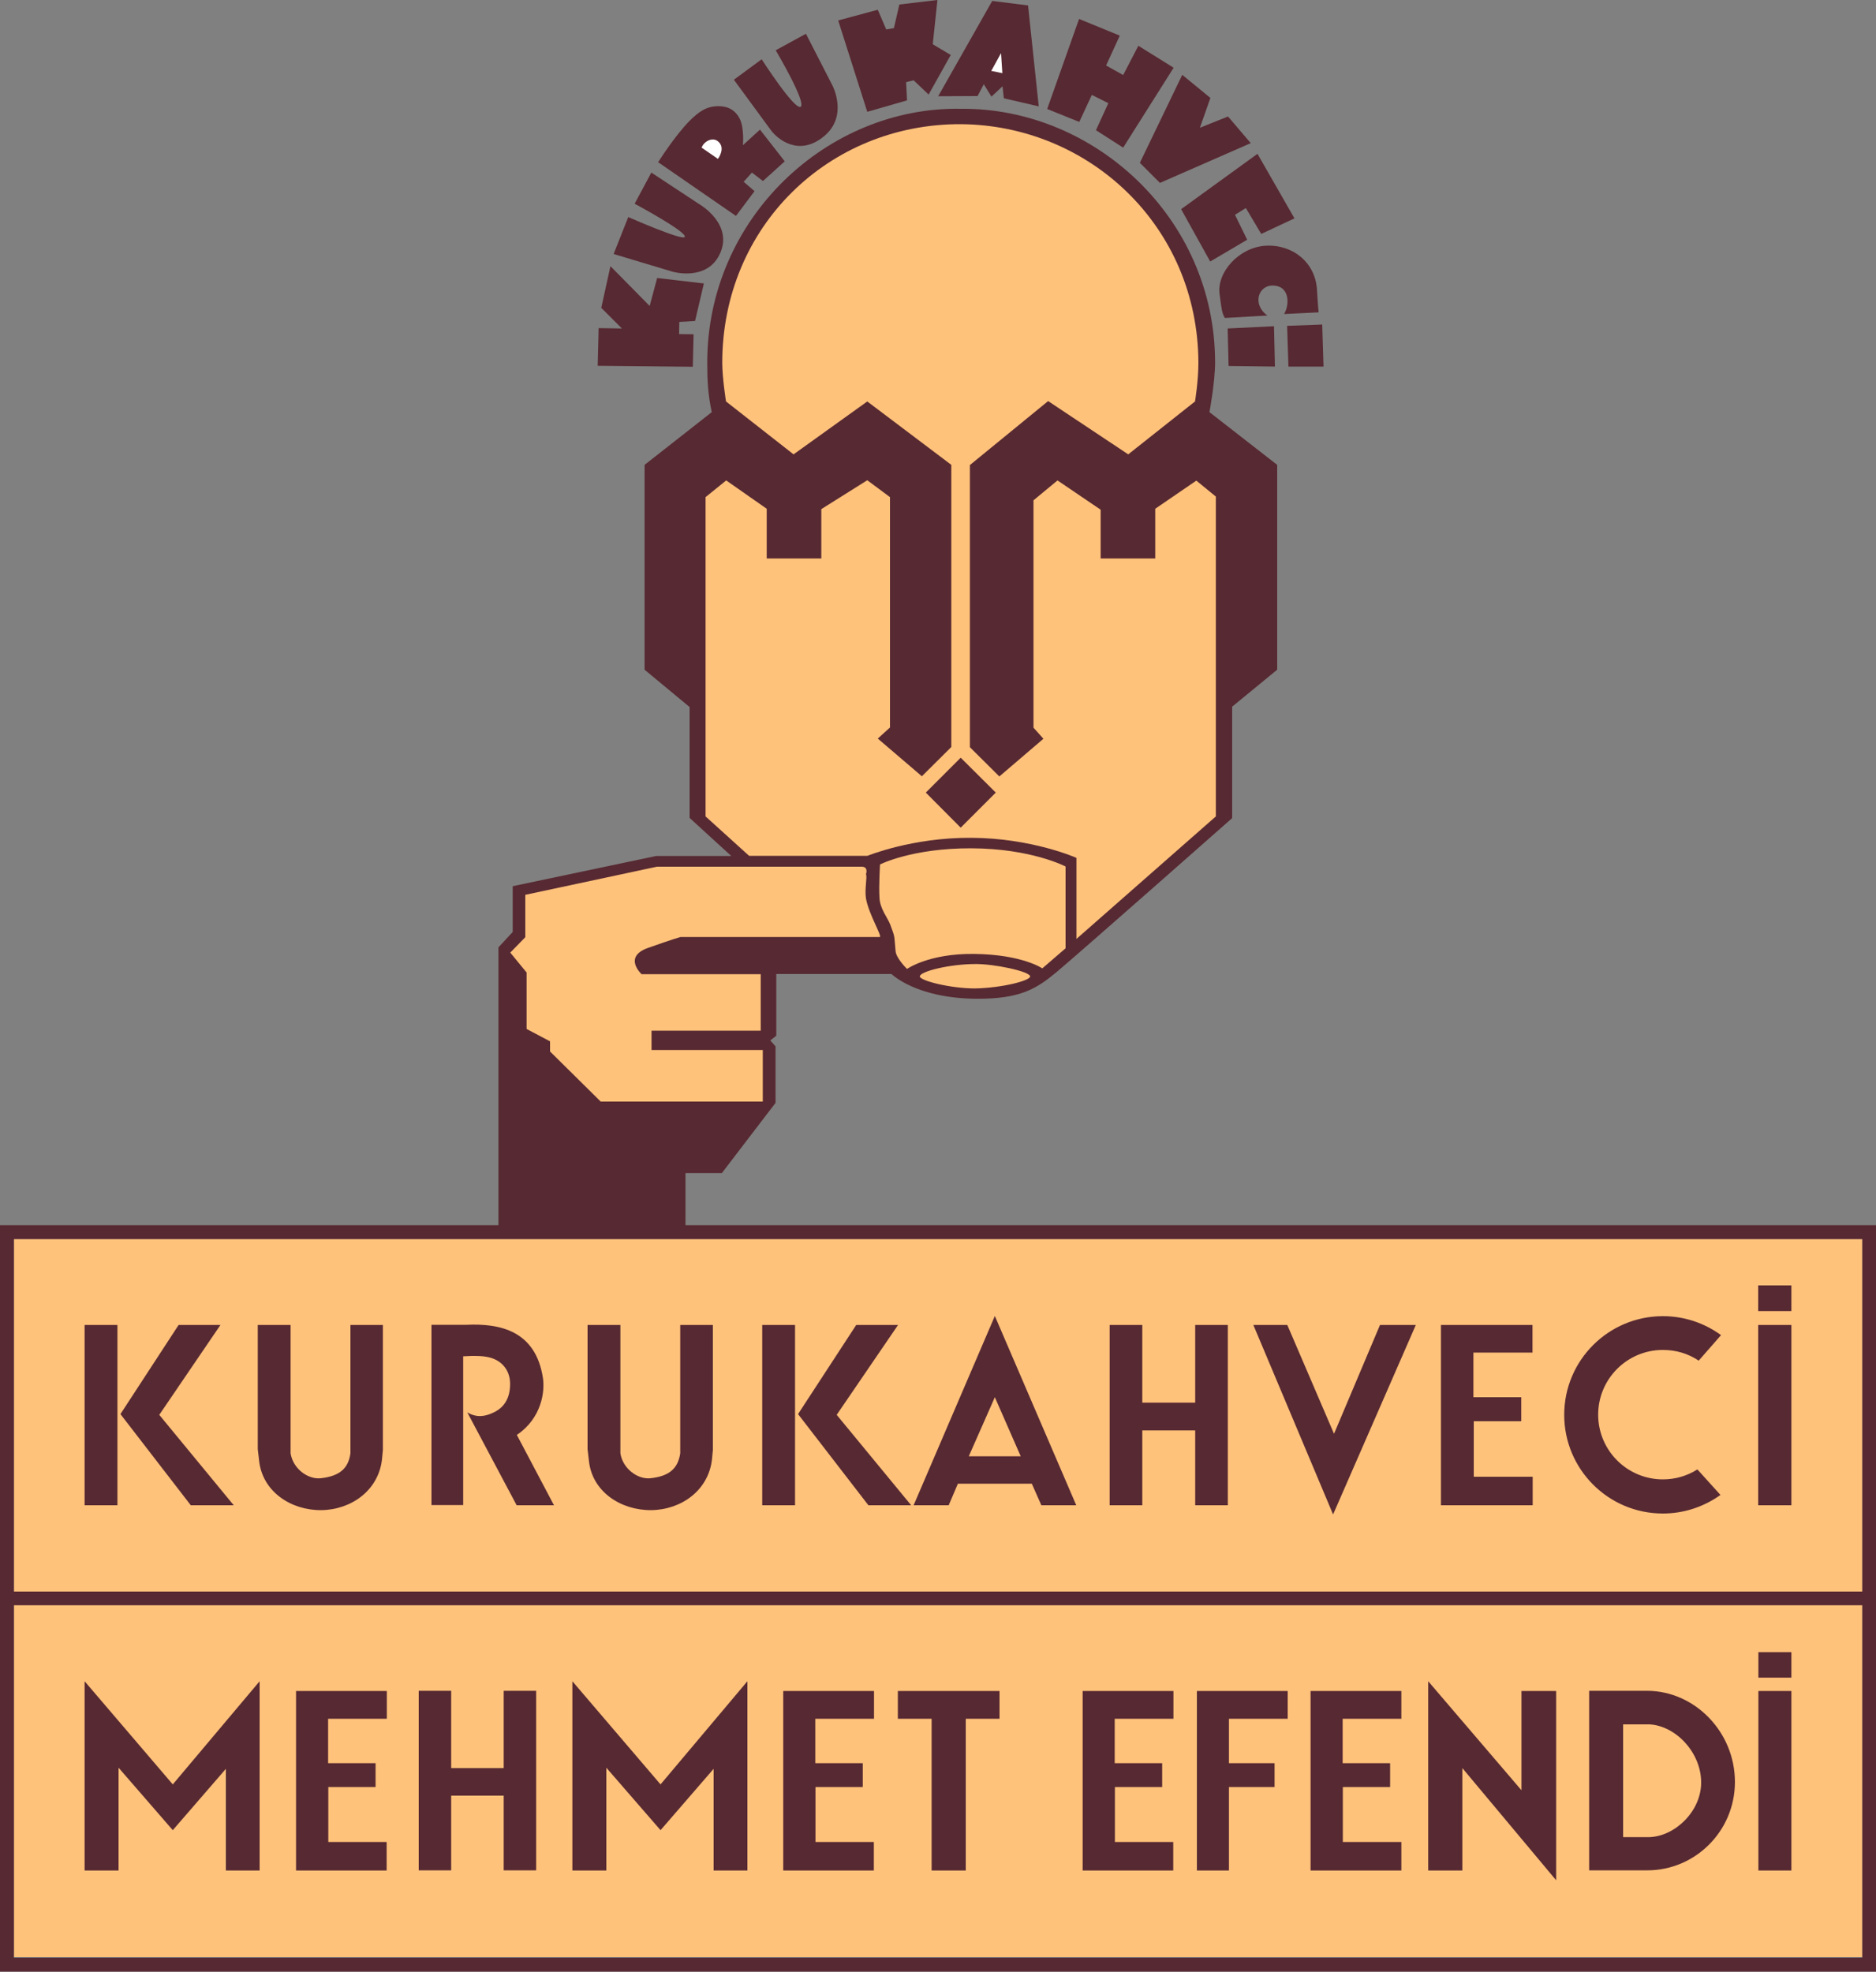
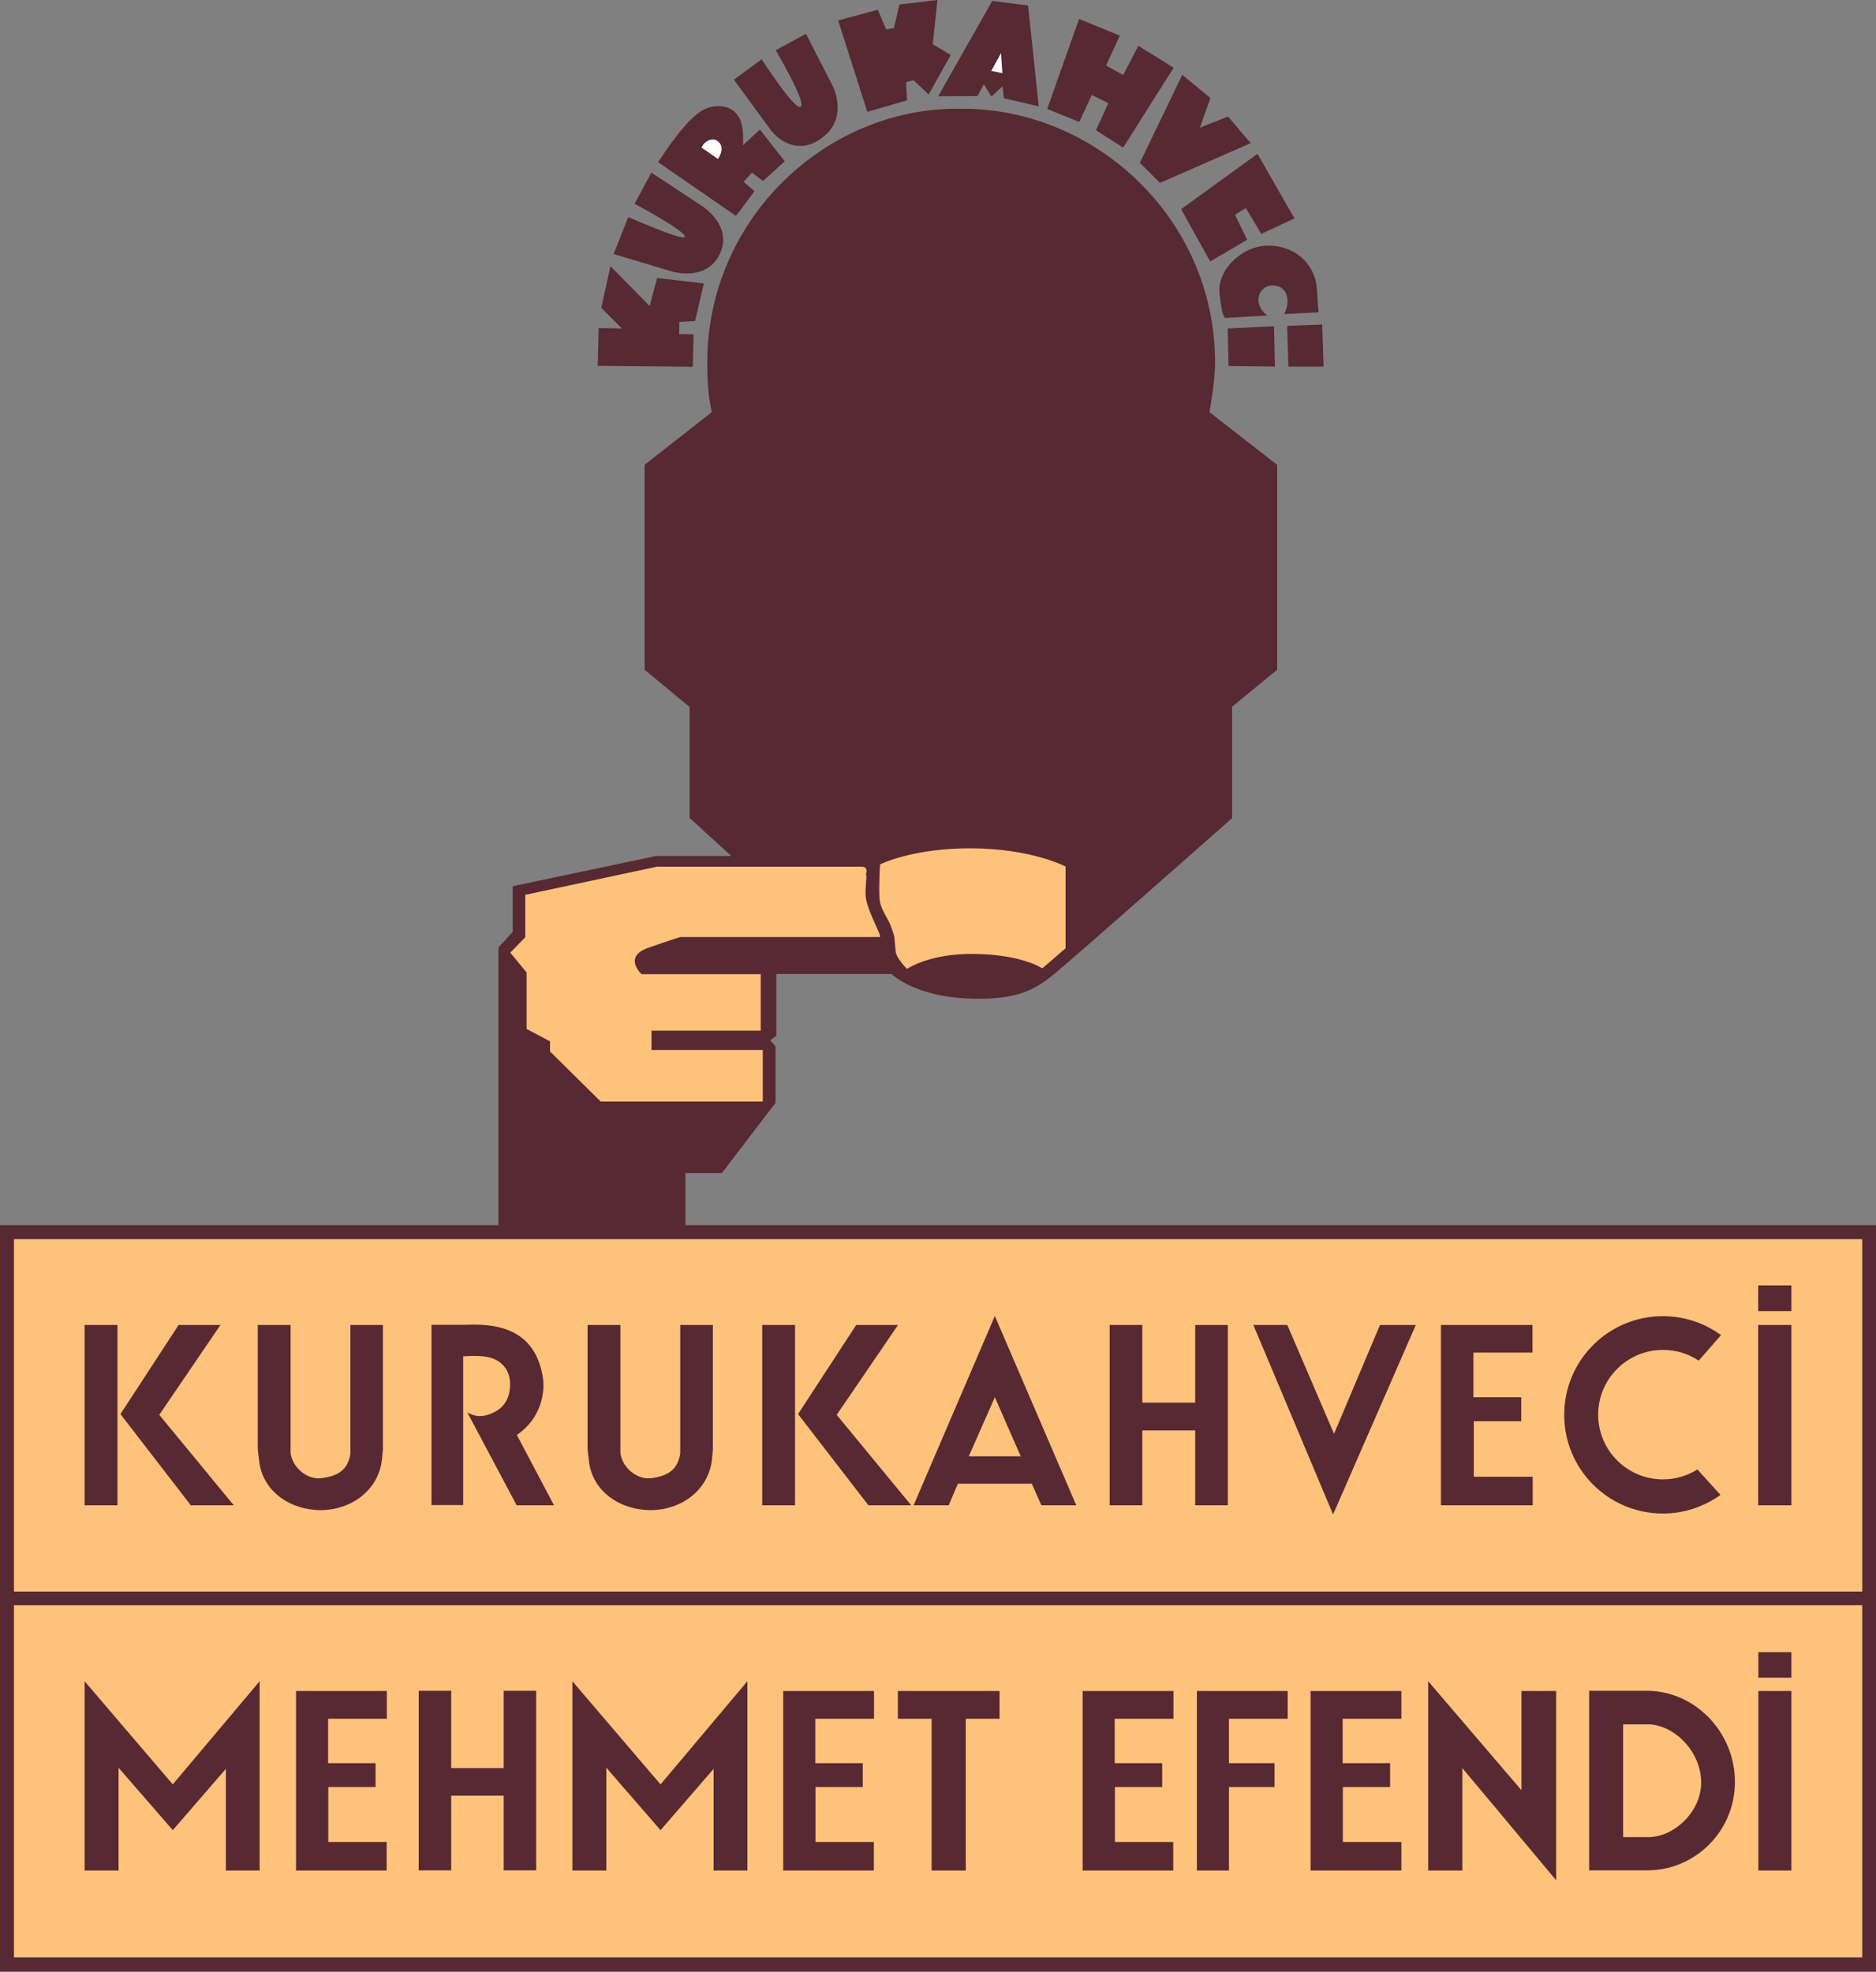
<svg xmlns="http://www.w3.org/2000/svg" version="1.1" x="0px" y="0px" viewBox="0 0 1000 1051" enable-background="new 0 0 1000 1051" xml:space="preserve">
  <rect x="0" y="0" width="1000" height="1051" fill="#808080" stroke="none" />
  <defs>
</defs>
  <g class="bottom">
    <rect x="7.4" y="660.5" fill-rule="evenodd" clip-rule="evenodd" fill="#FFC27B" width="985.3" height="187.9" />
    <rect x="7.4" y="855.3" fill-rule="evenodd" clip-rule="evenodd" fill="#FFC27B" width="985.3" height="187.9" />
    <path fill-rule="evenodd" clip-rule="evenodd" fill="#572932" d="M937.2,685.2l17.7,0v13.7l-17.7,0L937.2,685.2z M954.9,802.4   h-17.7v-96.1h17.7V802.4z M251.4,722.8c-2.2,0.1-4,0.2-4.5,0.2v79.3H230v-96.1h18.7c17.6-0.8,36.8,3,40.7,28.3   c1.1,6.9-0.5,21.4-13.9,30.4l19.8,37.5h-19.9l-26.3-49.5c4.8,2.8,9.2,2.4,14.1,0c6.3-3,8.8-8.6,8.7-15.5   c-0.1-7.3-4.8-12.8-12.4-14.1C257.2,722.8,254,722.8,251.4,722.8 M462.9,802.4l-37.5-48.6l31-47.5h22.3l-32.7,47.9l39.7,48.2H462.9   z M406.3,706.3h17.5v96.1h-17.5V706.3z M138.1,778.5l-0.7-6v-66.2h17.5l0,68.4c1.2,8,9,14,16,13.3c10.2-1.1,14.8-5.3,15.9-13.3   v-68.4h17.3v66.6l-0.5,5.2c-1.9,16.2-16.1,26.7-32.4,26.9C154.9,805.1,139.8,795,138.1,778.5 M686.2,706.3l24.9,58l24.5-58h19.1   l-44.1,101l-42.5-101H686.2z M544.1,776.3l-13.8-31.5l-13.9,31.5H544.1z M573.7,802.4h-18.6l-5.1-11.5h-39.4l-4.9,11.5h-18.7   l43.3-100.9L573.7,802.4z M313.9,778.5l-0.7-6v-66.2h17.5v68.4c1.2,8,9,14,16,13.3c10.2-1.1,14.7-5.3,15.9-13.3v-68.4H380v66.6   l-0.5,5.2c-1.9,16.2-16.1,26.7-32.4,26.9C330.7,805.1,315.5,795,313.9,778.5 M101.7,802.4l-37.5-48.6l31-47.5h22.3l-32.6,47.9   l39.7,48.2H101.7z M45.1,706.3h17.5v96.1H45.1V706.3z M816.9,802.4h-48.8v-96.1h48.8V721h-31.5v23.8h25.5v12.8h-25.3v29.6h31.4   V802.4z M608.9,762.5v39.9h-17.4v-96.1h17.4v41.4h28.2v-41.4h17.4v96.1h-17.4v-39.9H608.9z M886.4,806.8   c-29.1,0-52.6-23.6-52.6-52.6c0-29.1,23.6-52.6,52.6-52.6c11.2,0,21.9,3.5,31,10.1l-11.9,13.6c-5.7-3.8-12.2-5.7-19.1-5.7   c-19.1,0-34.5,15.5-34.5,34.5c0,19.1,15.5,34.5,34.5,34.5c6.6,0,12.8-1.8,18.4-5.3l12.3,13.6C908.1,803.3,897.5,806.8,886.4,806.8    M625.5,997.1h-48.4v-95.7h48.4v14.8h-31.3v23.7h25.3v12.7h-25.2v29.3h31.1V997.1z M747,997.1h-48.4v-95.7H747v14.8h-31.3v23.7   h25.3v12.7h-25.2v29.3H747V997.1z M465.9,997.1h-48.4v-95.7h48.4v14.8h-31.3v23.7h25.3v12.7h-25.2v29.3h31.1V997.1z M398.5,997.1   h-18.1v-54.2l-28.3,32.7l-28.9-33.3v54.8h-18.1V896.2l47,55l46.3-55V997.1z M937.3,880.7l17.6,0v13.6h-17.6L937.3,880.7z    M954.9,997.1h-17.6v-95.7h17.6V997.1z M865.2,919.2v60.1h14.2c13.8-0.6,27.4-14,27.4-29.1c0-16-13.5-30.2-27.5-31H865.2z    M924.8,949.9c0,26.3-21.3,47.1-46.6,47.1h-31.1v-95.7H878C903.5,901.4,924.8,923.3,924.8,949.9 M655.2,997.1H638v-95.7h48.4v14.8   h-31.3v23.7h24.3v12.7h-24.3V997.1z M206.2,997.1h-48.4v-95.7h48.4v14.8h-31.3v23.7h25.3v12.7h-25.2v29.3h31.1V997.1z M240.5,957.2   v39.8h-17.3v-95.7h17.3v41.2h28v-41.2h17.3v95.7h-17.3v-39.8H240.5z M779.5,942.5v54.6h-18.2V896.2l49.7,58.1v-52.9h18.5v100.9   L779.5,942.5z M514.8,916.2v80.9h-18.2v-80.9h-18v-14.8h54.2v14.8H514.8z M138.4,997.1h-18v-54.2l-28.3,32.7l-28.9-33.3v54.8H45.1   V896.2l47,55l46.3-55V997.1z M1000,653.1V1051H0l0-397.9H1000z M992.7,660.5H7.4v187.9h985.3V660.5z M7.4,1043.6h985.3V855.7H7.4   V1043.6z" />
  </g>
  <g>
    <path fill-rule="evenodd" clip-rule="evenodd" fill="#572932" d="M265.7,655.7V505l7.6-8.2v-24.4l76.4-16.1h40.1l-22.2-20.3v-59.1   L343.6,357V247.8l35.8-28.1c-2-9.4-2.4-16.4-2.4-26.4c0-77.3,64.4-136.7,135.4-135.3c70.6-0.6,135.3,58,135.3,135.3   c0,10.2-3,26.4-3,26.4l36.1,28.1V357l-24,19.7v59.4c0,0-80.4,71-93.4,81.9c-10.9,9.1-19.5,14.5-42.8,14.4   c-32.4-0.2-45.4-13.2-45.4-13.2h-61.4v32.9l-3.2,2.5l2.8,3.2v30.1l-28.6,37.4h-19.4v30.4" />
    <g>
-       <path fill-rule="evenodd" clip-rule="evenodd" fill="#FFC27B" d="M462.4,456.2h-63.1l-23.2-21V265l11-8.9l21.6,15.1v26.5h29.1    v-26.3l24.5-15.4l12.1,9v122.8l-6.5,5.9l23.5,20.1l15.7-15.6V247.8l-44.8-33.8l-39.3,28.2l-36-28.2c0,0-2-12.5-2-20.6    c0-72.8,57-127.5,127.2-127.2c68.1,0.5,126.4,54.1,126.6,127.2c0,9.8-1.8,20.6-1.8,20.6l-35.6,28.2l-42.7-28.4l-41.7,34.1v150.4    l15.7,15.6l23.5-20.1l-5.3-5.9V266.7l12.8-10.6l23,15.6v26h29.1v-26.5l21.9-15l10.4,8.5v170.5l-74.3,65.3l0-43.2    c0,0-23.8-10.6-56.2-10.7C486.3,446.4,462.4,456.2,462.4,456.2" />
-       <path fill-rule="evenodd" clip-rule="evenodd" fill="#FFC27B" d="M490.3,520.5c0-2.7,16.1-6.6,29.4-6.6c9.8-0.2,29.4,3.9,29.4,6.6    c0.1,2.2-14.7,6.1-29.4,6.4C506.7,526.9,490.4,522.8,490.3,520.5" />
      <path fill-rule="evenodd" clip-rule="evenodd" fill="#FFC27B" d="M469.1,460.8c0,0,17.1-8.7,48.6-8.6c32.1,0.1,50.3,9.7,50.3,9.7    v43.6l-12.4,10.7c0,0-10.7-7.4-36.3-7.7c-24.2-0.3-35.8,8-35.8,8s-5.7-5.5-6.1-9.4c-0.9-9.1-0.1-6.8-2.8-14.1    c-1.5-4-5.6-8.5-5.8-14.6C468.4,471.9,469.1,460.8,469.1,460.8" />
      <path fill-rule="evenodd" clip-rule="evenodd" fill="#FFC27B" d="M461.6,478.9c-0.8-5.1,0.8-11.4,0-12.9c0,0,1.5-3.9-2.2-4H350.2    L280,477v22.6l-8,8.2l8.7,10.6v30.1l12.5,6.6v5.4l27,26.7h86.4v-27.5h-59.3v-10.3h58.2v-30.1H342c0,0-10.1-9.2,3.4-14    c13.5-4.8,17.3-5.8,17.3-5.8h106.2C470.6,499.6,463,487.2,461.6,478.9" />
    </g>
    <path fill-rule="evenodd" clip-rule="evenodd" fill="#572932" d="M400.8,92l5.9,4.5L418.3,86l-13.2-16.9l-9.1,8.3   c0,0,0.8-9-1.6-13.9c-2.3-4.7-6.2-6.9-11.4-6.9c-6.7,0-10.7,3.2-15.3,7.7c-7.9,7.9-16.9,22.2-16.9,22.2l0.8,0.5l40.7,28.1l9.9-13.2   l-5.8-5L400.8,92z" />
    <path fill-rule="evenodd" clip-rule="evenodd" fill="#FFFFFF" d="M374,78.7c1.2-3.3,5.5-5.6,8.4-3.6c4.9,3.5,0.3,9.6,0.3,9.6   L374,78.7z" />
    <path fill-rule="evenodd" clip-rule="evenodd" fill="#572932" d="M391.2,42.5l14.8-10.9c0,0,17.7,27.5,20.8,25.3   c3.2-2.2-13.3-30.1-13.3-30.1l16.1-8.8l14.1,27.5c0,0,8.6,16.2-4.3,27c-13.7,11.5-25.2,1.3-28.4-3   C405.2,61.6,391.2,42.5,391.2,42.5" />
    <path fill-rule="evenodd" clip-rule="evenodd" fill="#572932" d="M327.1,135.4l7.8-19.7c0,0,29,12.8,30.1,10.6   c1.3-2.7-26.7-17.7-26.7-17.7l8.9-16.6l25.8,17c0,0,17.6,10.2,11,25.7c-6.7,15.7-25.6,10.1-25.6,10.1L327.1,135.4z" />
    <polygon fill-rule="evenodd" clip-rule="evenodd" fill="#572932" points="318.6,195 369.3,195.5 369.7,178.2 362,178.1    362.1,171.6 370.5,171.1 375.2,151.1 350.3,148.2 346.3,163.1 325.4,141.9 320.5,164.1 331.5,175.1 319.1,174.9  " />
    <polygon fill-rule="evenodd" clip-rule="evenodd" fill="#572932" points="500.1,51.3 528.9,0.5 548,2.9 553.7,56.7 535.1,52.4    534.4,46 528.5,51.5 524.4,44.9 521.1,51.2  " />
    <polygon fill-rule="evenodd" clip-rule="evenodd" fill="#FFFFFF" points="533.6,28.3 534.3,39 528.4,37.8  " />
    <polygon fill-rule="evenodd" clip-rule="evenodd" fill="#572932" points="654.4,175.1 679.1,173.9 679.6,195.4 654.9,195.1  " />
    <polygon fill-rule="evenodd" clip-rule="evenodd" fill="#572932" points="686.1,173.7 704.8,173 705.5,195.4 686.8,195.4  " />
    <path fill-rule="evenodd" clip-rule="evenodd" fill="#572932" d="M702.9,166.5c-0.5-4.6-0.6-8.1-0.9-12.2   c-0.9-14.5-13.1-24.2-27.5-23.3c-14.1,0.9-26,14.2-24.4,25.8c1.1,8.2,1.2,9.9,2.8,12.7l22.7-1.3c-8.3-5.9-4.9-16.3,3.1-16   c8.8,0.3,8.8,10.1,5.8,15.2L702.9,166.5z" />
    <polygon fill-rule="evenodd" clip-rule="evenodd" fill="#572932" points="629.6,111.5 670.3,82 690,116.4 672.3,124.7 664.1,110.9    658.3,114.5 664.8,127.8 645.1,139.4  " />
    <polygon fill-rule="evenodd" clip-rule="evenodd" fill="#572932" points="630.2,39.9 645.2,52.2 639.6,68.1 654.6,62.1 666.7,76.3    618.3,97.5 607.6,86.8  " />
    <polygon fill-rule="evenodd" clip-rule="evenodd" fill="#572932" points="558.2,58.1 575.2,10.1 596.9,19 589.6,34.9 598.7,40    606.8,24.4 625.6,36.1 598.7,78.7 584.2,69.4 590.8,55 582,50.6 575.3,65  " />
    <polygon fill-rule="evenodd" clip-rule="evenodd" fill="#572932" points="487,42.8 495,50.4 506.8,29.3 497.2,23.6 499.7,0    479.4,2.4 476.5,15 472.4,15.7 467.9,5.2 446.8,10.9 462.3,59.6 483.5,53.5 483,43.8  " />
    <polygon fill-rule="evenodd" clip-rule="evenodd" fill="#572932" points="530.8,422.5 512.1,441.2 493.5,422.5 512.1,403.9  " />
  </g>
</svg>